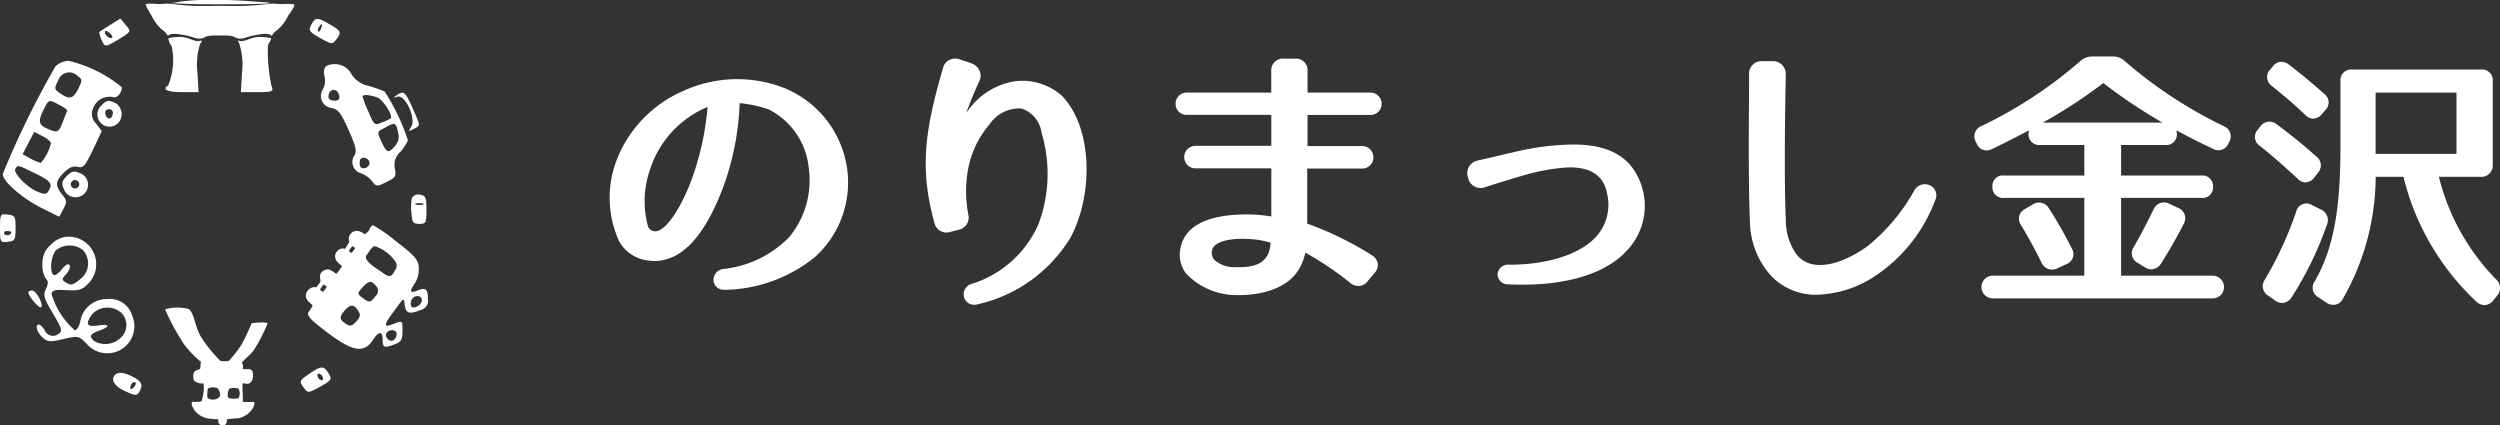
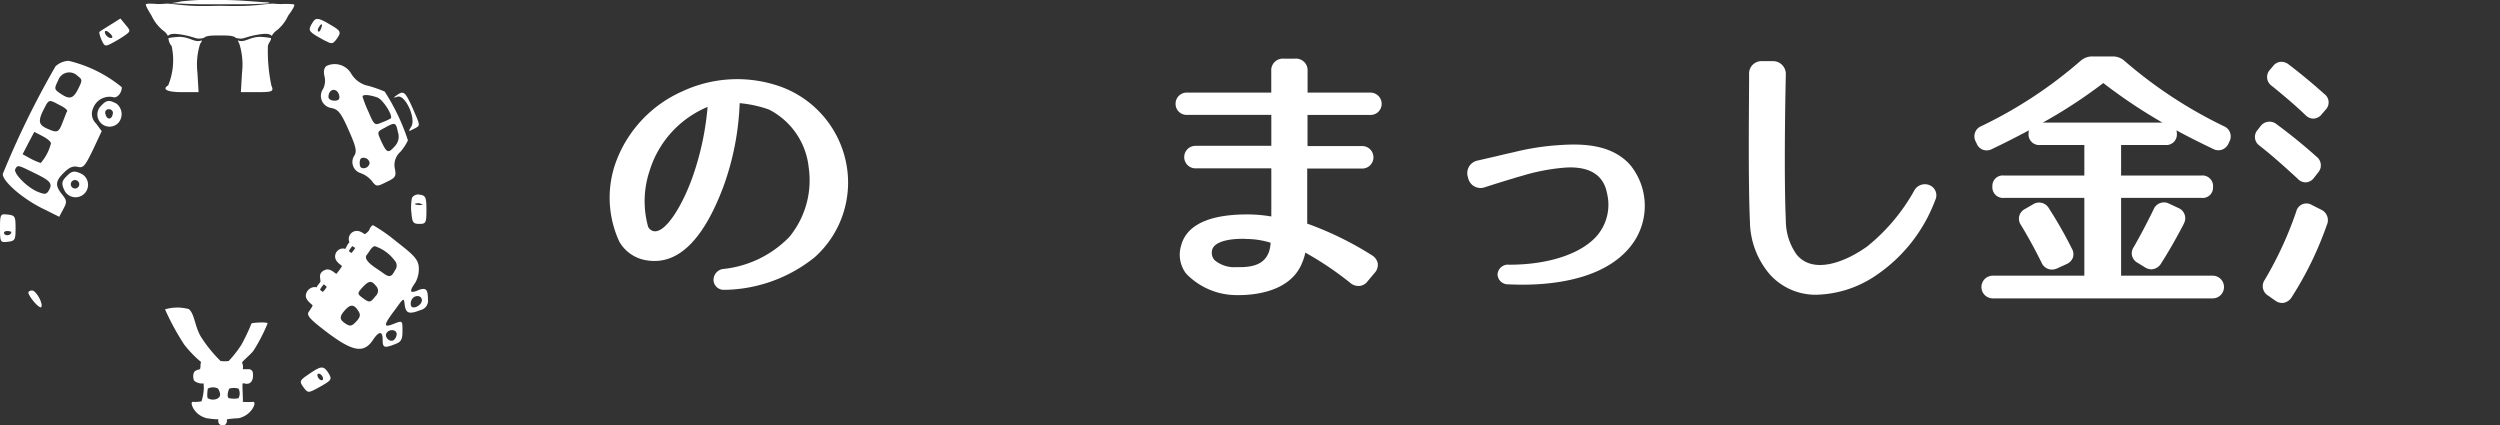
<svg xmlns="http://www.w3.org/2000/svg" width="136.223" height="23.179">
  <rect width="100%" height="100%" fill="#333333" stroke="none" />
  <g data-name="グループ 2476" fill="#fff">
    <path data-name="パス 36" d="M42.532 4.72a7.066 7.066 0 00-5.357.26 6.766 6.766 0 00-3.59 3.784 5.7 5.7 0 00.16 4.4 2.072 2.072 0 001.549 1.029c1.645.242 3.026-1.106 4.117-4.007a14.828 14.828 0 00.893-4.565 6.559 6.559 0 011.588.344 4.006 4.006 0 012.172 3.152 4.861 4.861 0 01-1.053 3.793 5.856 5.856 0 01-3.619 1.748.6.6 0 00-.508.66.554.554 0 00.573.474h.047a8 8 0 004.9-1.785 5.461 5.461 0 001.692-5.178 5.579 5.579 0 00-3.564-4.109zm-3.976 1.106a15.339 15.339 0 01-.827 3.839c-.545 1.534-1.476 3.077-2.124 2.928a.432.432 0 01-.291-.242 5.211 5.211 0 01.084-3.05 5.53 5.53 0 013.158-3.475z" />
-     <path data-name="パス 37" d="M57.824 5.185a3.273 3.273 0 00-2.491-.762 3.857 3.857 0 00-2.566 1.571c-.038.046-.075.1-.113.149.2-.548.432-1.125.714-1.738a.65.65 0 00.019-.53.791.791 0 00-.432-.418l-.667-.223a.7.7 0 00-.564.037.652.652 0 00-.338.428c-.978 3.356-1.3 5.485-.461 8.478a.667.667 0 00.837.465l.508-.13a.674.674 0 00.5-.781 6.645 6.645 0 01.019-2.7 5.242 5.242 0 011.147-2.278 1.931 1.931 0 011.739-.837 1.629 1.629 0 011.081 1.32 7.816 7.816 0 01-.169 4.974 5.878 5.878 0 01-3.656 3.263.593.593 0 00-.395.744.567.567 0 00.555.39.709.709 0 00.188-.028 7.956 7.956 0 005.057-3.644c1.194-2.2 1.278-5.931-.5-7.744z" />
    <path data-name="パス 38" d="M74.649 5.046h-3.4V3.875a.633.633 0 00-.693-.679h-.6a.633.633 0 00-.686.679v1.171h-4.584a.606.606 0 00-.63.614.6.6 0 00.63.6h4.587v1.686h-4.107a.614.614 0 100 1.227h4.107v2.623a7.723 7.723 0 00-1.325-.112c-2.613 0-3.393.92-3.59 1.7a1.7 1.7 0 00.273 1.525 3.82 3.82 0 002.716 1.171h.169c.827 0 2.839-.177 3.449-1.794a2.565 2.565 0 00.16-.521 17.525 17.525 0 012.434 1.636.684.684 0 00.536.177.6.6 0 00.423-.251l.376-.446a.654.654 0 00.179-.53.665.665 0 00-.31-.437 17.835 17.835 0 00-3.534-1.729v-3h2.97a.614.614 0 100-1.227h-2.953V6.264h3.41a.606.606 0 00.63-.614.613.613 0 00-.637-.604zm-5.414 8.181a2 2 0 01-.085.483c-.226.623-.752.874-1.767.846a1.676 1.676 0 01-1.212-.39.6.6 0 01-.132-.493c.066-.521.968-.66 1.645-.66a2.066 2.066 0 01.244.009 4.464 4.464 0 011.307.205z" />
    <path data-name="パス 39" d="M85.063 7.9a13.857 13.857 0 00-2.566.39c-.329.074-.62.139-.921.214l-1.053.242a.7.7 0 00-.545.883l.028.1a.688.688 0 00.348.437.707.707 0 00.583.028 59.273 59.273 0 011.523-.474c.169-.056.338-.1.508-.149a10.9 10.9 0 012.3-.437c.921-.065 2.068.121 2.3 1.413a2.6 2.6 0 01-.517 2.259c-.846 1.013-2.651 1.618-4.812 1.618a.569.569 0 00-.639.521.562.562 0 00.583.548c.216.009.479.019.78.019 1.8 0 4.775-.335 6.109-2.4a3.529 3.529 0 00-.216-4.09c-.992-1.168-2.637-1.196-3.793-1.122z" />
    <path data-name="パス 40" d="M105.167 10.103a.656.656 0 00-.865.288 10.392 10.392 0 01-2.557 3.035c-1.231.883-2.97 1.534-3.854.437a3.218 3.218 0 01-.583-1.859c-.1-2.213-.038-6.294 0-7.939a.7.7 0 00-.686-.734h-.63a.674.674 0 00-.686.679v.5c-.009 1.794-.047 5.531.047 7.586a4.5 4.5 0 001.09 2.863 3.346 3.346 0 002.575 1.1 6.009 6.009 0 003.186-1.041 8.548 8.548 0 003.243-4.109.594.594 0 00-.28-.806z" />
    <path data-name="パス 41" d="M111.794 14.689a.733.733 0 00.3-.065l.508-.232a.642.642 0 00.348-.353.6.6 0 00-.056-.493 22.9 22.9 0 00-1.25-2.194.614.614 0 00-.874-.214l-.432.251a.589.589 0 00-.216.874c.423.7.789 1.376 1.128 2.064a.616.616 0 00.544.362z" />
    <path data-name="パス 42" d="M118.195 11.098a.611.611 0 00-.846.307c-.338.7-.7 1.385-1.081 2.055a.593.593 0 00-.094.483.613.613 0 00.31.381l.376.232a.714.714 0 00.367.121.651.651 0 00.526-.316c.461-.725.874-1.46 1.241-2.166v-.009a.6.6 0 00-.282-.846z" />
    <path data-name="パス 43" d="M121.158 6.868a24.547 24.547 0 01-5.386-3.542.95.95 0 00-.639-.251h-1.119a.959.959 0 00-.658.251 24.011 24.011 0 01-5.386 3.542.6.6 0 00-.32.837l.047.093a.585.585 0 00.357.363.611.611 0 00.5-.046 48.586 48.586 0 002-1.013 1.02 1.02 0 00-.019.167.58.58 0 00.639.632h2.4v1.664h-4.371a.564.564 0 00-.639.586.58.58 0 00.639.632h4.371v4.239h-4.953a.619.619 0 100 1.236h11.909a.619.619 0 100-1.236h-4.953v-4.24h4.371a.564.564 0 00.639-.586.58.58 0 00-.639-.632h-4.371V7.9h2.4a.575.575 0 00.639-.614.592.592 0 00-.028-.186c.63.344 1.3.679 2 1.013a.6.6 0 00.5.037.627.627 0 00.348-.344l.047-.1a.6.6 0 00-.325-.838zm-9.85-.186a27.165 27.165 0 003.3-2.157 28.772 28.772 0 003.224 2.157z" />
    <path data-name="パス 44" d="M123.794 4.684c.677.548 1.278 1.06 1.823 1.58a.6.6 0 00.432.2h.009a.605.605 0 00.461-.251l.2-.232a.567.567 0 00-.075-.865 30.46 30.46 0 00-1.917-1.59.662.662 0 00-.461-.158.6.6 0 00-.423.251l-.15.177a.583.583 0 00.101.888z" />
-     <path data-name="パス 45" d="M136.024 15.235a12.125 12.125 0 01-3.13-5.6h2.275a.614.614 0 00.658-.614v-4.6a.58.58 0 00-.639-.632h-7.021a.58.58 0 00-.639.632v3.654c0 3.412-.4 5.522-1.41 7.27a.593.593 0 00.207.855l.423.279a.675.675 0 00.517.121.577.577 0 00.385-.3 13.472 13.472 0 001.8-6.666h1.513a13.762 13.762 0 003.976 6.805.648.648 0 00.432.186h.038a.642.642 0 00.451-.26l.207-.26a.621.621 0 00-.043-.87zm-2.171-10.189v3.337h-4.408V5.046z" />
    <path data-name="パス 46" d="M126.803 12.222a.629.629 0 00-.31-.79l-.517-.26a.57.57 0 00-.855.353 19.824 19.824 0 01-1.72 3.728.6.6 0 00.188.855l.385.27a.632.632 0 00.376.13.389.389 0 00.1-.009.668.668 0 00.423-.307 18.712 18.712 0 001.927-3.97z" />
    <path data-name="パス 47" d="M125.628 9.936h.028a.6.6 0 00.442-.26l.2-.26a.589.589 0 00-.056-.865 29.483 29.483 0 00-2.171-1.766.614.614 0 00-.9.093l-.141.186a.573.573 0 00.094.874l.009.009c.7.548 1.391 1.171 2.058 1.785a.593.593 0 00.437.204z" />
    <g data-name="グループ 1222">
      <path data-name="パス 2817" d="M6.021 1.348c-.293.185-.571.355-.6.386s.015.216.108.432c.17.371.2.386.6.17a6.56 6.56 0 00.71-.432c.278-.2.278-.232 0-.556l-.278-.34zm.093.695c-.108.108-.4-.108-.4-.293 0-.093.093-.093.232.031.139.108.2.232.17.262" />
      <path data-name="パス 2818" d="M16.968 1.329c-.185.355-.154.4.695.865.417.216.463.216.664-.046.293-.4.262-.463-.355-.818-.679-.4-.787-.4-1 0m.525.216c-.046.139-.123.216-.154.17-.046-.046-.031-.139.031-.232.139-.247.232-.2.123.062" />
-       <path data-name="パス 2819" d="M22.449 10.781a2.567 2.567 0 00-.031.818c.046.525.093.6.432.6.355 0 .386-.046.386-.772 0-.679-.046-.772-.355-.818a.4.4 0 00-.432.17m.6.371a.813.813 0 01-.386 0c-.108-.046-.031-.077.185-.077s.293.031.2.077" />
+       <path data-name="パス 2819" d="M22.449 10.781a2.567 2.567 0 00-.031.818c.046.525.093.6.432.6.355 0 .386-.046.386-.772 0-.679-.046-.772-.355-.818a.4.4 0 00-.432.17m.6.371a.813.813 0 01-.386 0c-.108-.046-.031-.077.185-.077" />
      <path data-name="パス 2820" d="M0 12.433c0 .772.015.787.432.741.386-.046.417-.093.417-.741s-.031-.695-.417-.741c-.416-.049-.432-.031-.432.741m.618.216c0 .17-.293.232-.386.093-.046-.077.015-.154.139-.154.139 0 .247.031.247.062" />
      <path data-name="パス 2821" d="M16.876 20.355c-.571.386-.587.417-.309.788.2.262.247.262.664.046.865-.479.88-.494.664-.865-.263-.4-.386-.4-1.019.031m.726.278c0 .093-.062.108-.154.062a.361.361 0 01-.154-.247c0-.093.077-.108.154-.062a.315.315 0 01.154.247" />
-       <path data-name="パス 2822" d="M6.284 20.412c-.278.262-.062.633.525.9.54.247.648.262.772.062.232-.371.154-.587-.324-.834s-.818-.293-.973-.123m1 .695c-.108.108-.185.124-.185.031 0-.216.185-.4.293-.293.031.046-.015.17-.108.262" />
      <path data-name="パス 2823" d="M17.786 3.601c-.123.092-.171.278-.108.541a1 1 0 01-.076.709.664.664 0 00.462 1.035c.37.076.525.278.927 1.19.4.9.462 1.158.326 1.389a.634.634 0 00.339.971 1.413 1.413 0 01.6.418c.247.326.279.326.8.063.494-.231.541-.31.462-.712a.96.96 0 01.31-.943 2.691 2.691 0 00.4-.617 11.442 11.442 0 00-1.266-2.655 7 7 0 00-.88-.31 1.4 1.4 0 01-.943-.665 1.039 1.039 0 00-1.361-.415m.709 1.623c.032.187-.047.263-.263.263-.187 0-.326-.092-.326-.2 0-.481.5-.528.589-.063m2.085.092c.31.123.88 1.035.712 1.142a3.1 3.1 0 01-.478.215c-.386.171-.418.155-.725-.573a6 6 0 01-.326-.835c0-.136.4-.1.816.051m1.111 1.883a.752.752 0 01-.171.772c-.354.4-.434.37-.725-.247-.247-.541-.247-.541.171-.756.573-.323.617-.307.725.231m-1.541 1.683a.327.327 0 01-.263.278c-.2.032-.278-.047-.278-.278s.076-.31.278-.278a.331.331 0 01.263.278" />
      <path data-name="パス 2824" d="M21.613 5.193c-.2.139-.187.155.047.076.418-.139 1.019 1.19.756 1.62-.187.294-.171.294.123.139.386-.2.386-.123-.063-1.158-.4-.877-.478-.956-.864-.677" />
-       <path data-name="パス 2825" d="M2.761 13.344a1.292 1.292 0 00-.449 1.051 1.343 1.343 0 00.187.788c.139.139.139.278 0 .57-.155.326-.108.494.386 1.329.462.772.525.959.339 1.082a.485.485 0 01-.788-.171c-.108-.171-.247-.31-.31-.31-.231 0-.123.418.187.7.278.247.4.263 1.142.092.82-.187.835-.187 1.3.294a1.476 1.476 0 002.44-1.592 1.269 1.269 0 00-1.373-.88 1.459 1.459 0 00-1.438 1.154c-.047.31-.187.541-.31.541a4.163 4.163 0 01-1.266-1.978c.032-.2.215-.247.835-.2.665.032.835-.016 1.19-.386a1.5 1.5 0 00-1.049-2.53 1.319 1.319 0 00-1.019.446m1.747.278a1.074 1.074 0 01-.123 1.576c-.462.37-.509.37-.835.171-.187-.108-.187-.187.063-.446.155-.171.231-.386.171-.478-.063-.108-.215-.016-.418.231-.171.215-.37.354-.446.31-.231-.155-.155-1.035.123-1.345a1.177 1.177 0 011.465-.019m2.038 3.367a.935.935 0 01.134 1.302 1.222 1.222 0 01-1.528.31c-.326-.263-.263-.4.247-.585.633-.215.585-.386-.076-.278-.6.092-.7-.076-.294-.633a1.146 1.146 0 011.513-.111" />
      <path data-name="パス 2826" d="M1.542 15.939c.016.215.6.9.7.8.139-.155-.263-.911-.494-.911-.111 0-.2.047-.2.108" />
      <path data-name="パス 2827" d="M3.023 3.617A47.858 47.858 0 00.15 9.484c0 .4 1.051 1.313 2.117 1.851l.959.478.231-.434c.2-.37.187-.462-.076-.788-.386-.478-.37-.725.108-1.19.278-.278.494-.37.74-.31.31.076.4-.032.835-.927l.478-1.019-.31-.418a.727.727 0 01-.155-.835.951.951 0 011.082-.6c.215.076.478-.215.478-.541a7.2 7.2 0 00-2.9-1.437 1.126 1.126 0 00-.712.3m1.206.525c.263.2.263.231.032.7-.278.557-.478.6-.987.247-.326-.215-.326-.263-.108-.7a.637.637 0 011.063-.247m-.975 1.592c.263.123.446.278.4.339s-.139.339-.247.6c-.215.573-.294.585-.864.326-.449-.2-.478-.418-.155-1.051.278-.541.263-.541.864-.215m-.478 2.085a2.59 2.59 0 01-.557 1.066 3.592 3.592 0 01-.541-.231l-.446-.247.31-.6.326-.617.446.231c.263.136.462.3.462.4m-.848 1.636c.848.418.959.557.712.959-.123.187-.215.187-.6.032C1.455 10.197.711 9.425.834 9.21c.136-.234.12-.234 1.095.244" />
      <path data-name="パス 2828" d="M5.479 5.794a.662.662 0 00.971.9.726.726 0 00-.108-1.051c-.418-.215-.541-.2-.864.155m.665.418c-.063.339-.339.31-.4-.016a.185.185 0 01.2-.247.2.2 0 01.2.263" />
      <path data-name="パス 2829" d="M3.64 9.594c-.294.278-.31.434-.092.848a.681.681 0 10.943-.943c-.418-.215-.573-.2-.851.095m.68.446a.231.231 0 11-.231-.231.237.237 0 01.231.231" />
      <path data-name="パス 2830" d="M9.801 2.009a3.709 3.709 0 00-.62.066v.013a.661.661 0 00.171.418 3.618 3.618 0 01-.187 2.145c-.354.215-.063.37.756.37h.9l-.063-1.066a3.792 3.792 0 01.139-1.544c.038-.085.1-.117.1-.215-.38.158-.614-.171-1.2-.187" />
      <path data-name="パス 2831" d="M10.805.231h2.348c.484 0 1.383-.025 1.5-.057s-.13-.054-.307-.057S12.95-.01 11.982 0a13.524 13.524 0 00-2.1.076 5.393 5.393 0 01-.573.095c.446.019 1.013.054 1.5.057" />
      <path data-name="パス 2832" d="M14.785 4.651a9.152 9.152 0 01-.187-2.145c.044-.2.171-.278.171-.418v-.013a3.75 3.75 0 00-.62-.066c-.582.013-.816.345-1.2.187a1.99 1.99 0 01.1.215 3.793 3.793 0 01.139 1.544l-.063 1.066h.9c.823 0 .908-.032.759-.37" />
      <path data-name="パス 2833" d="M15.358.221c-.146 0-.323-.009-.5-.025-.367.019-.731.089-1.408.12-.554.028-1.278 0-1.456 0h-.032c-.177 0-.9.028-1.456 0-.677-.032-1.041-.1-1.408-.12a5.778 5.778 0 01-.5.025s-.611-.057-.649.016.31.617.31.617a2.258 2.258 0 00.617.8.816.816 0 01.272.3c.161-.149.421-.114.706-.076.082.013.142.025.212.038.528.108.611.209.867.184a1.054 1.054 0 00.174-.035c.139-.12.358-.133.873-.133s.734.013.873.133a1.53 1.53 0 00.174.035c.253.028.335-.076.867-.184.07-.013.127-.025.212-.038.285-.041.547-.073.706.076a.792.792 0 01.272-.3 2.2 2.2 0 00.617-.8s.443-.576.31-.617a3.658 3.658 0 00-.652-.016" />
      <path data-name="パス 2834" d="M14.581 17.625c0-.1-.851-.038-.877 0a10.7 10.7 0 01-.551 1.161 6.182 6.182 0 01-.693.886 1.861 1.861 0 01-.44 0 7.435 7.435 0 01-1.076-1.329c-.345-.592-.332-1.221-.652-1.5a2.38 2.38 0 00-1.3.013 13.566 13.566 0 001.047 1.921 5.966 5.966 0 00.921.952c-.06.095-.009.345-.076.389-.038.025-.282.038-.332.222a.611.611 0 000 .332c0 .123.288.222.411.222h.133s.006.218.013.24a3.056 3.056 0 01-.127.734 1.777 1.777 0 01-.462.028h-.016c-.146.019.016.332.016.332a1.156 1.156 0 00.759.563 4.416 4.416 0 00.614.057v.123a.231.231 0 00.259.209c.123 0 .171-.089.206-.174.025-.063-.022-.123.019-.158a4.555 4.555 0 01.608-.057 1.21 1.21 0 00.8-.563s.184-.332 0-.332a3.6 3.6 0 01-.557 0c.028-.155-.047-.956 0-1s.152.054.332 0c.288-.111.221-.557.221-.557a.222.222 0 00-.221-.222h-.332a.512.512 0 00-.035-.342c-.035-.063.44-.427.623-.671a9.385 9.385 0 00.763-1.478m-1.585 4.073a1.276 1.276 0 01-.5 0c-.161-.032-.066-.4 0-.525a.919.919 0 01.5 0 .545.545 0 010 .525m-1.111 0a.549.549 0 01-.557 0c-.057-.035-.025-.415 0-.525a.605.605 0 01.557 0c.247.434 0 .494 0 .525" />
      <path data-name="パス 2835" d="M22.755 15.831c-.433.171-.462.047-.123-.434a1.506 1.506 0 00.187-.835c-.032-.418-.247-.649-1.206-1.389a9.07 9.07 0 00-1.281-.9c-.063 0-.155.108-.2.231a.469.469 0 01-.1.139.962.962 0 00-.076.063.224.224 0 01-.057.044c-.051.032-.206-.165-.453-.168a.442.442 0 00-.443.443.43.43 0 00.041.18c-.1.063-.206.339-.228.351s-.073-.016-.114-.016a.438.438 0 00-.443.443c.013.307.358.465.377.519a2.976 2.976 0 01-.307.418c-.041.009-.272-.266-.531-.237-.237.063-.389.2-.358.44.006.054.013.12.025.2-.01.079-.168.215-.212.335a.45.45 0 00-.114-.016.5.5 0 00-.475.475c0 .266.361.481.367.522s-.089.174-.089.174l-.019.025a1 1 0 01-.092.142c-.124.155 0 .339.494.74 1.791 1.437 2.455 1.62 3 .8.326-.494.525-.494.525 0 0 .434.092.462.68.231.326-.123.4-.247.4-.7 0-.6.016-.6-.525-.386-.525.2-.51.047.108-.772.494-.68.494-.7.541-.263.063.449.247.509.864.263a.516.516 0 00.4-.585c0-.563-.111-.658-.56-.487m-1.7 2.332c.155-.247.557-.2.557.047a.444.444 0 01-.171.339c-.215.123-.509-.171-.386-.386m-2.05-4.478c0-.016.2-.285.19-.272s.155.092.155.117a2.419 2.419 0 01-.2.266.822.822 0 01-.149-.111m-1.563 2.1a1.682 1.682 0 01.19-.272c.025-.016.171.114.171.13a1.472 1.472 0 01-.2.266c-.028.013-.165-.1-.165-.123m1.974 1.744c-.231.247-.326.278-.569.123-.354-.231-.37-.386-.032-.756.294-.326.494-.31.725.076.123.187.092.326-.124.557m1.057-1.389c-.278.339-.31.4-.7.108-.294-.215-.313-.25-.035-.56.354-.386.506-.411.737-.117a.378.378 0 01-.006.57m1.057-1.4c-.2.386-.31.4-.7.108-.294-.215-1.1-.655-.826-.965.1-.108.278-.487.446-.456a2.229 2.229 0 011.06.772.4.4 0 01.016.541m.9 1.971a.41.41 0 010-.339c.123-.31.57-.31.57 0 0 .247-.418.494-.57.339" />
    </g>
  </g>
</svg>